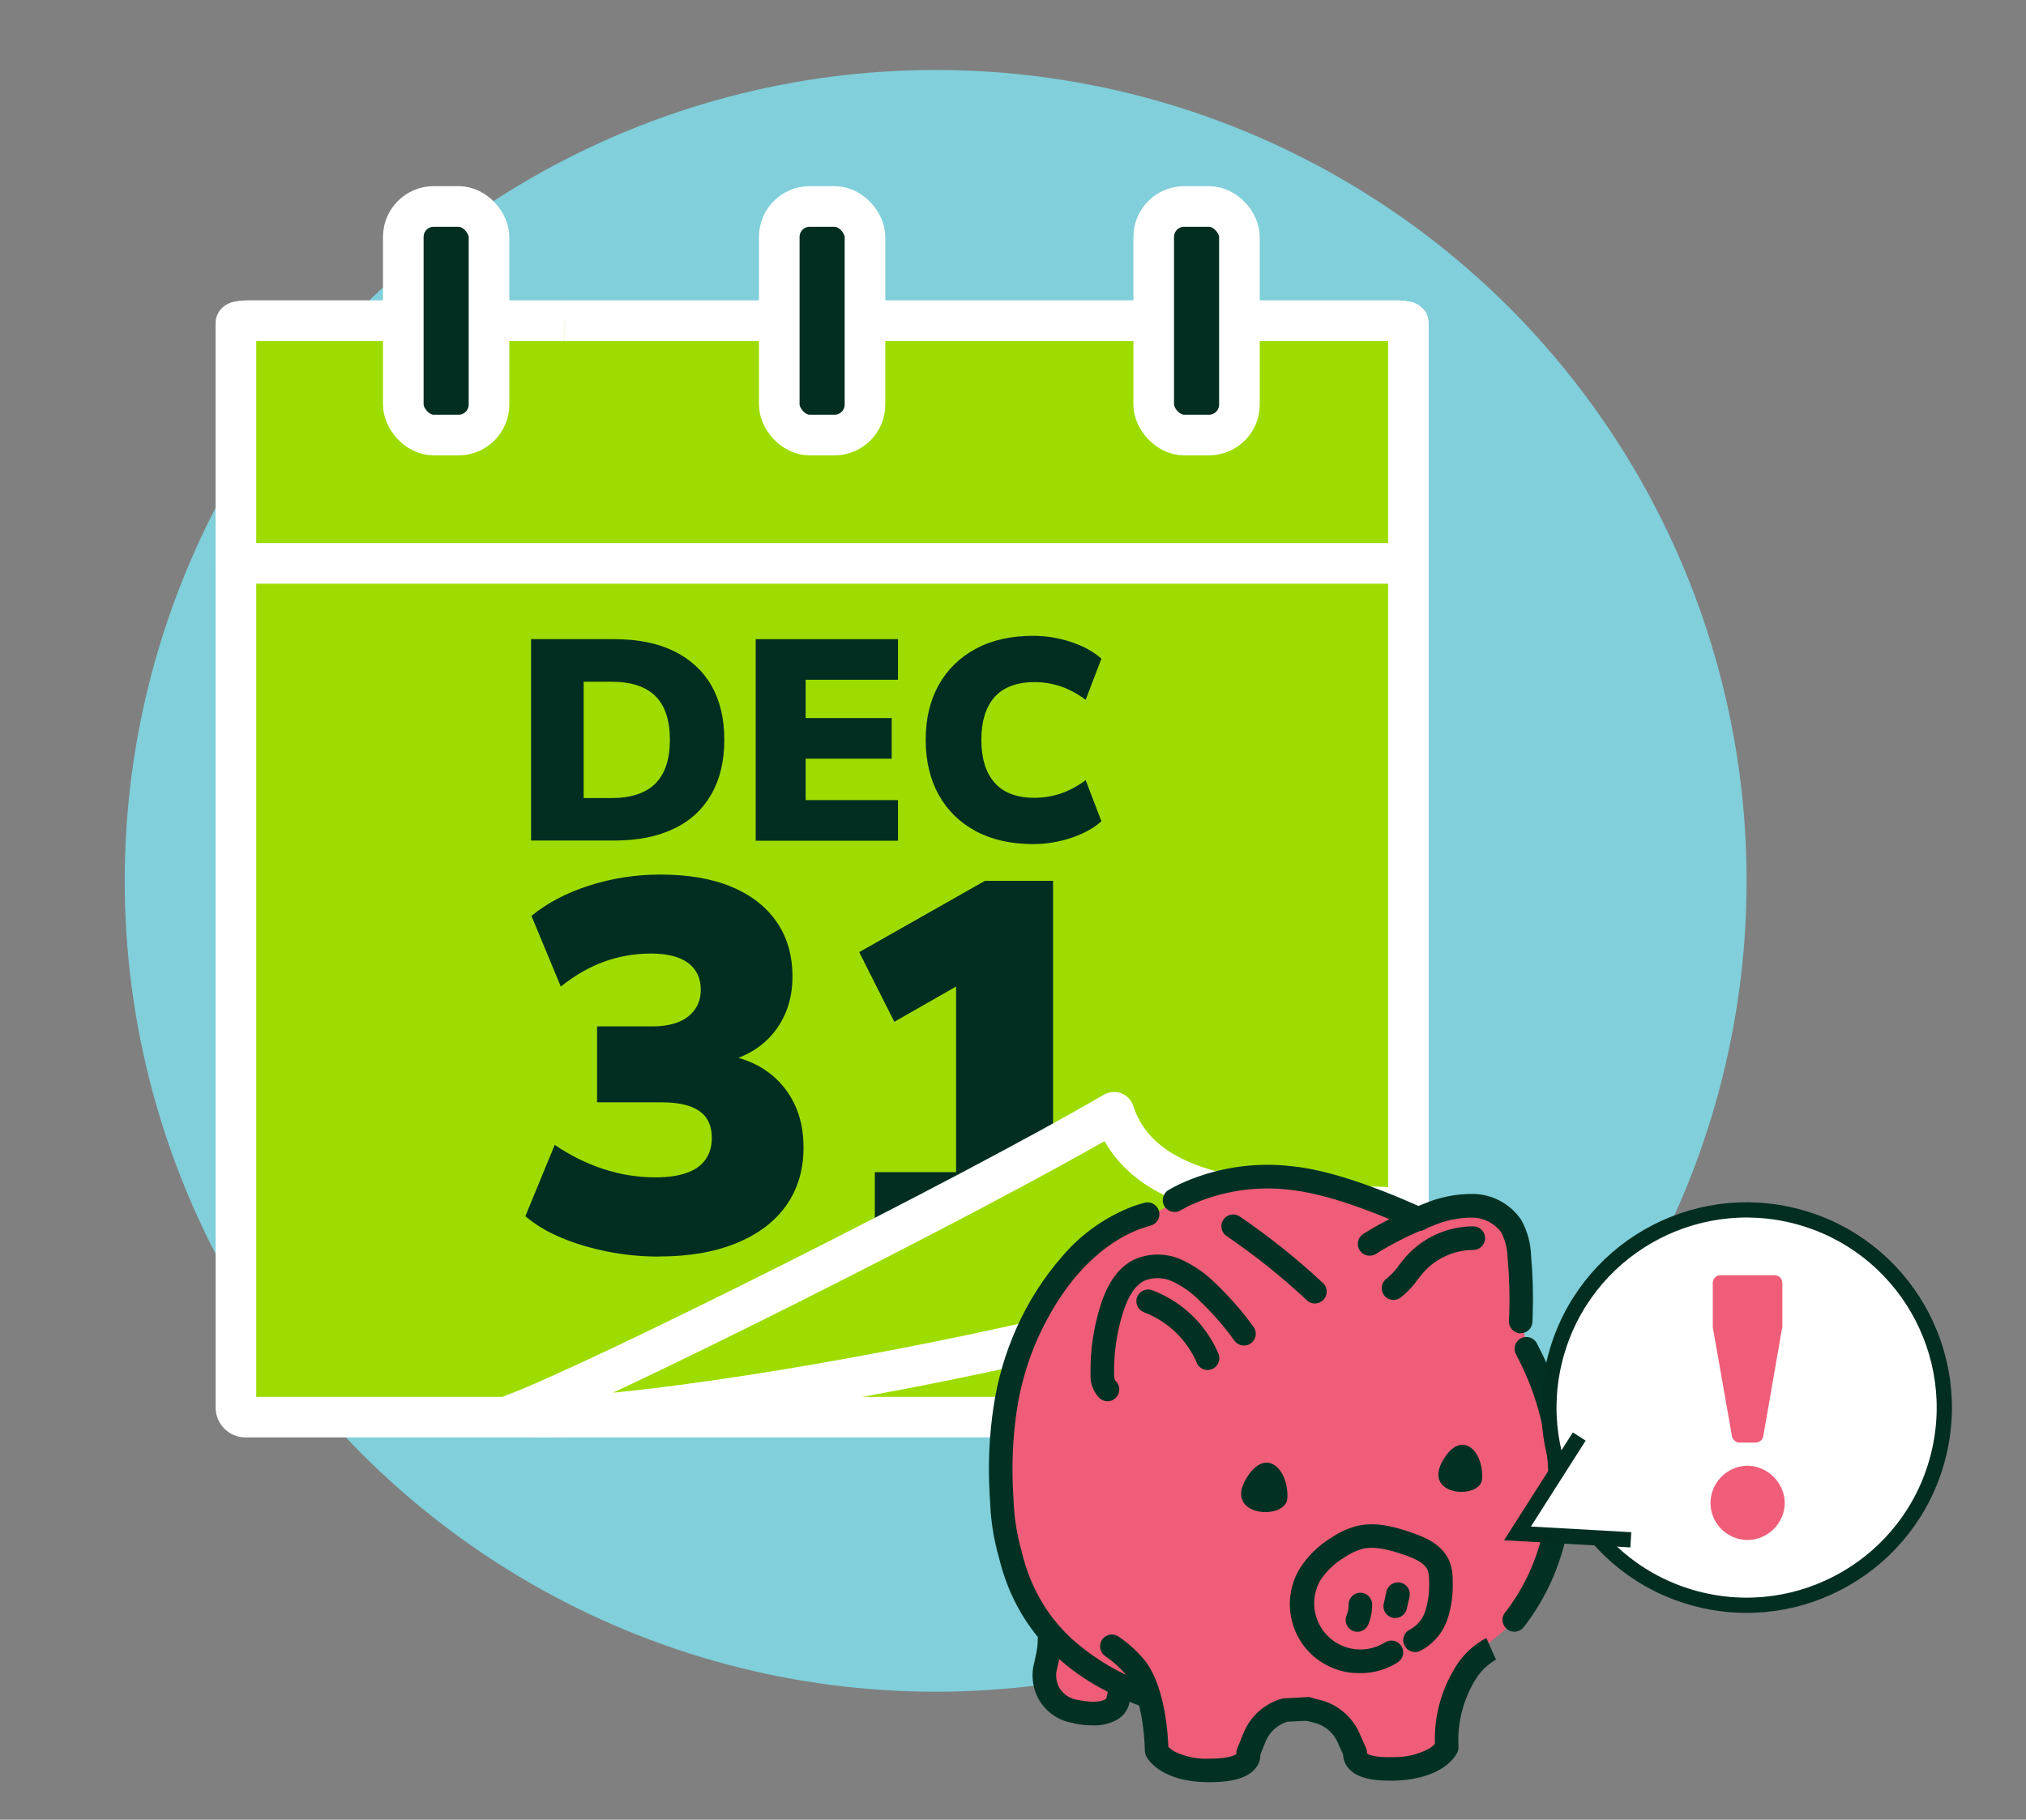
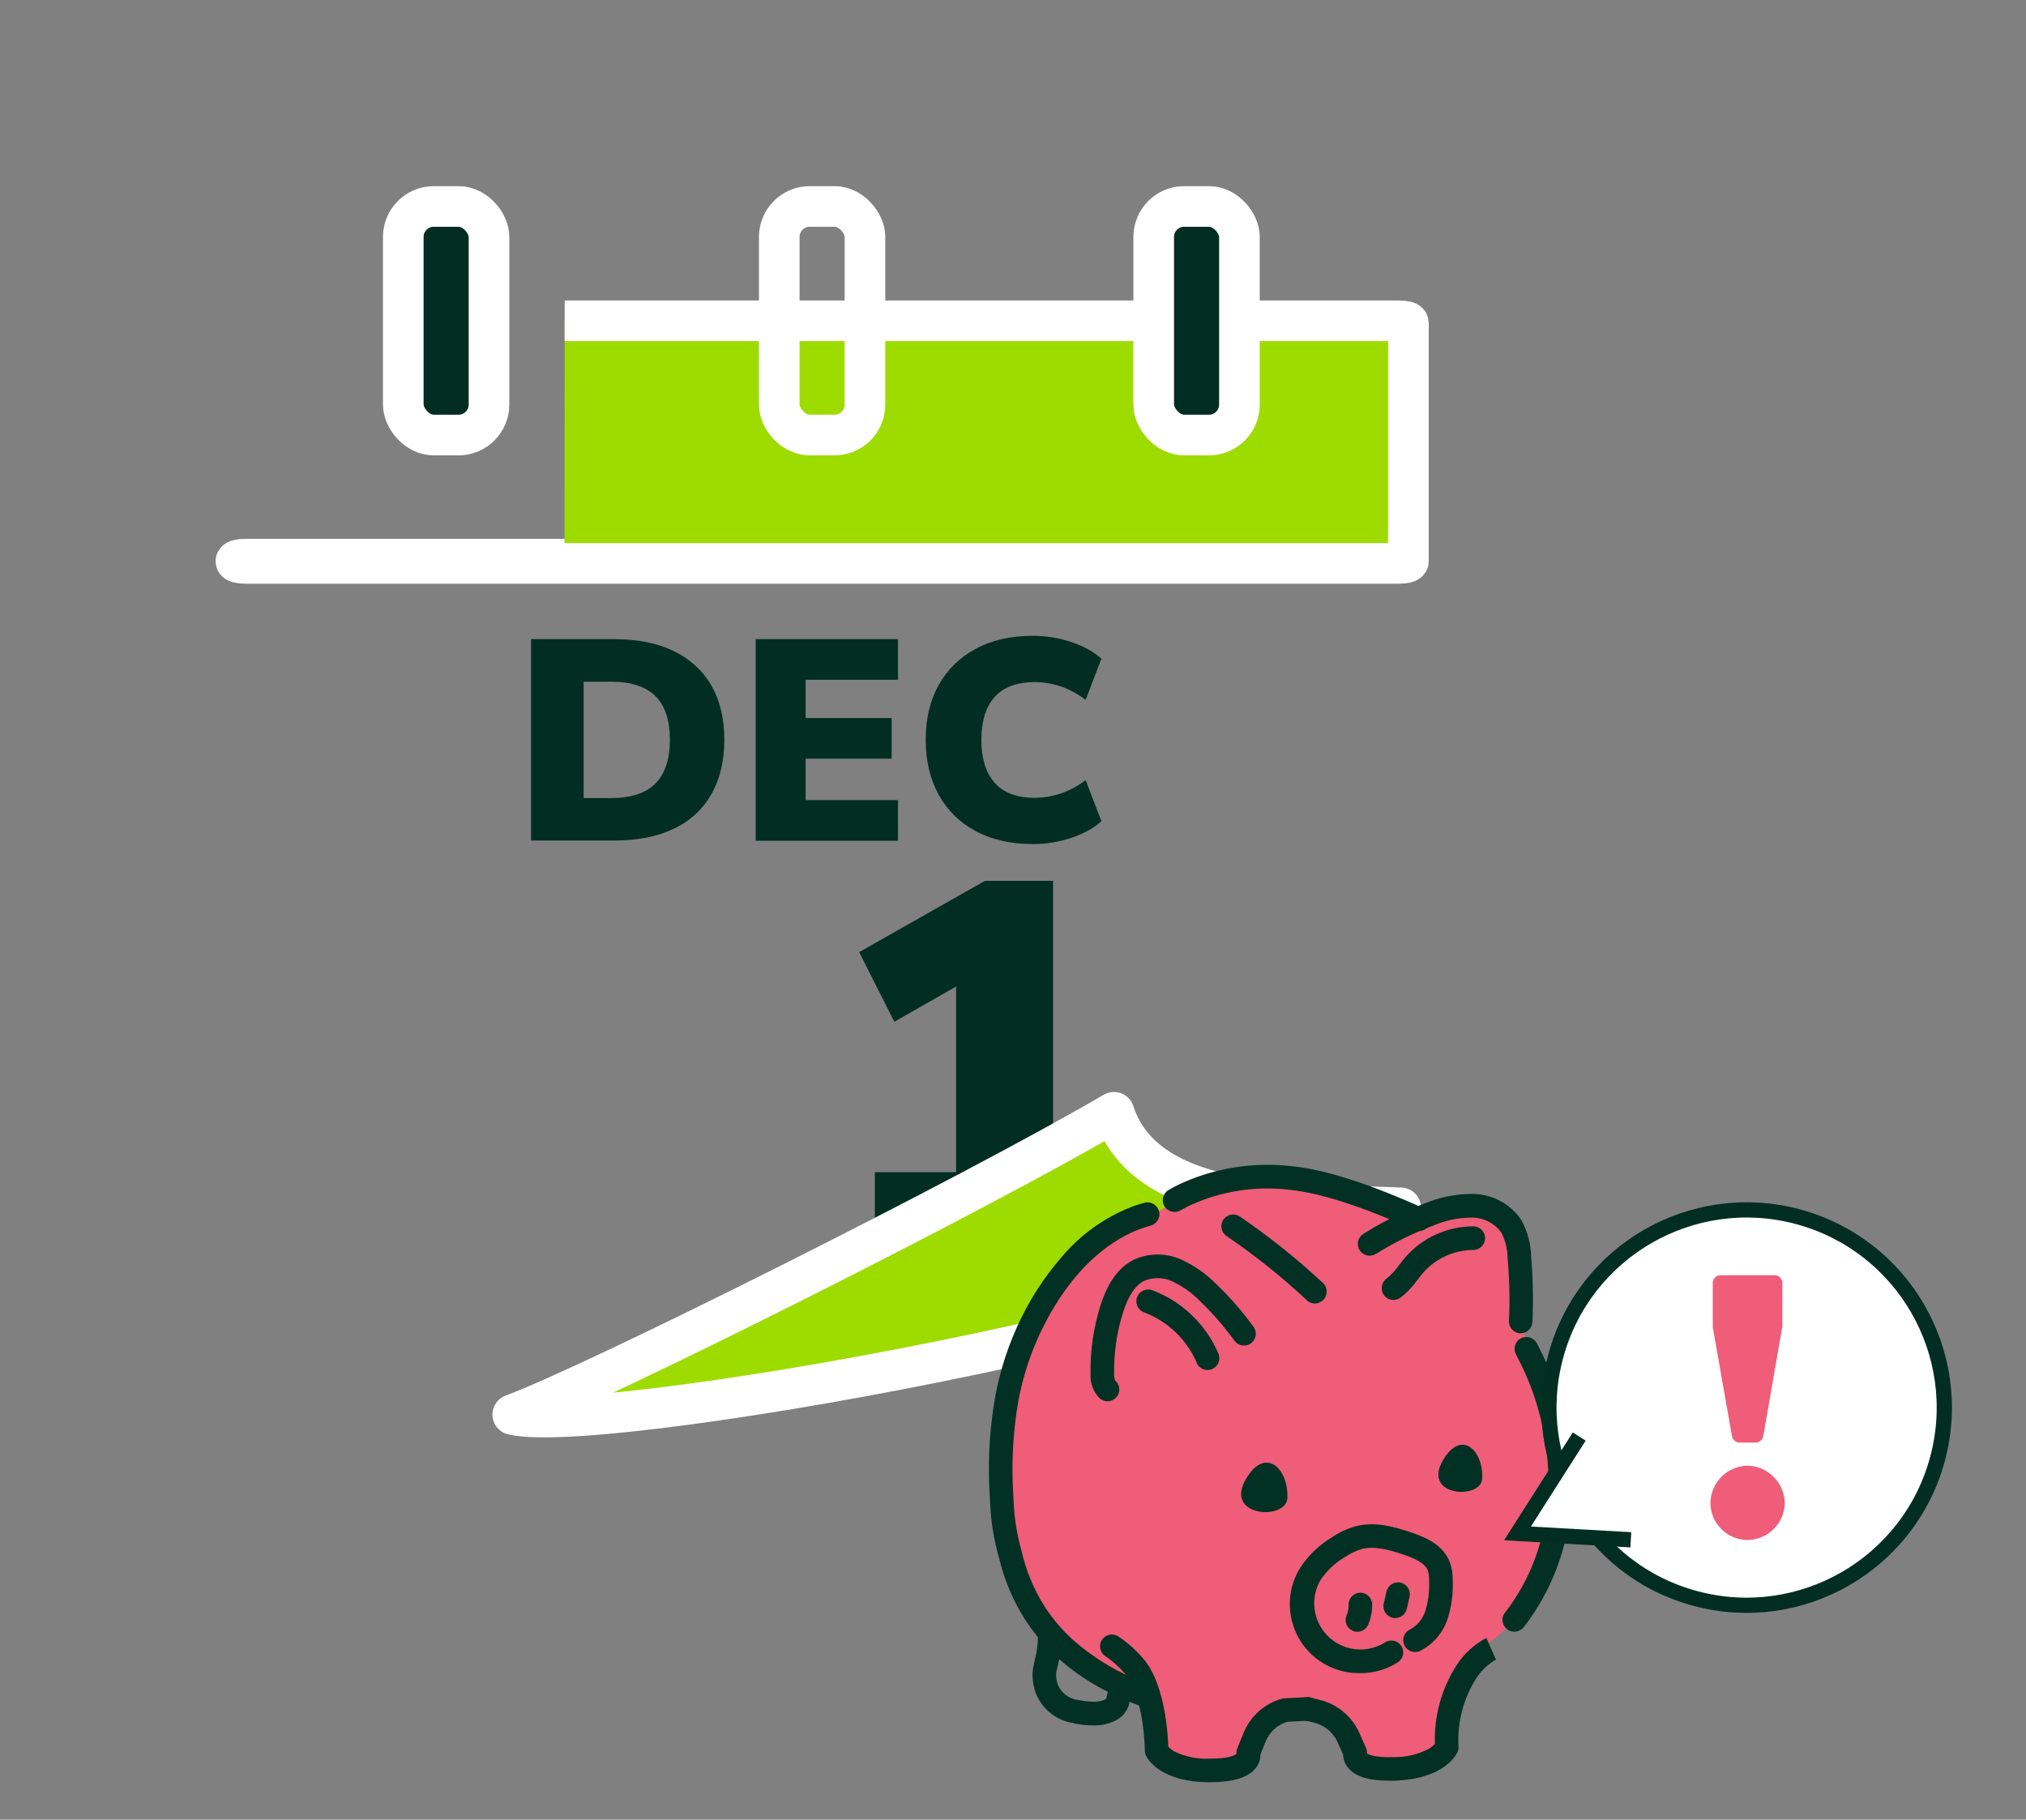
<svg xmlns="http://www.w3.org/2000/svg" viewBox="0 0 199.49 179.19">
  <rect x="0" y="0" width="199.49" height="179.19" fill="#808080" stroke="none" />
  <defs>
    <style>.cls-1{fill:none;}.cls-1,.cls-2,.cls-3{stroke:#fff;stroke-width:4px;}.cls-1,.cls-4{stroke-miterlimit:10;}.cls-2{stroke-linecap:round;}.cls-2,.cls-3{fill:#9edc00;stroke-linejoin:round;}.cls-5{fill:#022e21;}.cls-6{fill:#ef5d78;}.cls-7{fill:#023123;}.cls-8{fill:#80cfda;}.cls-4{fill:#fff;stroke:#022e21;stroke-width:1.5px;}</style>
  </defs>
  <g id="Layer_18">
-     <circle class="cls-8" cx="92.13" cy="86.74" r="79.85" />
-   </g>
+     </g>
  <g id="Layer_13">
-     <path class="cls-3" d="M55.6,31.59h82.14c.52,0,.94.42.94.94v106.08c0,.52-.42.94-.94.94H24.17c-.52,0-.94-.42-.94-.94V32.53c0-.52.42-.94.94-.94h31.42" />
-     <path class="cls-3" d="M55.6,31.59h82.14c.52,0,.94.09.94.21v23.47c0,.11-.42.21-.94.21H24.17c-.52,0-.94-.09-.94-.21v-23.47c0-.11.42-.21.94-.21h31.42" />
+     <path class="cls-3" d="M55.6,31.59h82.14c.52,0,.94.09.94.21v23.47c0,.11-.42.21-.94.21H24.17c-.52,0-.94-.09-.94-.21c0-.11.42-.21.94-.21h31.42" />
  </g>
  <g id="Layer_17_copy">
    <path class="cls-5" d="M52.29,82.78v-19.84h8.19c2.31,0,4.27.39,5.88,1.18,1.61.79,2.84,1.92,3.69,3.39.84,1.47,1.27,3.25,1.27,5.33s-.42,3.87-1.27,5.36-2.07,2.63-3.69,3.4c-1.61.78-3.57,1.17-5.88,1.17h-8.19ZM57.47,78.59h2.7c1.95,0,3.41-.48,4.36-1.43s1.43-2.39,1.43-4.31-.48-3.37-1.43-4.31c-.96-.94-2.41-1.41-4.36-1.41h-2.7v11.45Z" />
    <path class="cls-5" d="M74.41,82.78v-19.84h14.01v4h-9.09v3.77h8.47v4h-8.47v4.08h9.09v4h-14.01Z" />
    <path class="cls-5" d="M101.73,83.12c-2.19,0-4.08-.43-5.66-1.28-1.58-.85-2.79-2.04-3.64-3.57-.85-1.53-1.28-3.33-1.28-5.42s.43-3.88,1.28-5.4,2.07-2.71,3.64-3.56c1.58-.85,3.46-1.28,5.66-1.28,1.29,0,2.55.21,3.77.62,1.22.41,2.2.96,2.95,1.63l-1.55,4.05c-.81-.6-1.63-1.04-2.46-1.32-.83-.28-1.69-.42-2.57-.42-1.74,0-3.05.49-3.93,1.46-.87.98-1.31,2.38-1.31,4.22s.44,3.25,1.31,4.23c.87.99,2.18,1.48,3.93,1.48.88,0,1.74-.14,2.57-.42.83-.28,1.66-.72,2.46-1.32l1.55,4.05c-.75.68-1.74,1.22-2.95,1.63-1.22.41-2.48.62-3.77.62Z" />
-     <path class="cls-5" d="M64.89,123.74c-1.72,0-3.41-.16-5.06-.49-1.65-.33-3.17-.78-4.57-1.37s-2.57-1.29-3.53-2.12l2.89-7.02c1.51,1.03,3.1,1.82,4.77,2.37,1.67.55,3.4.83,5.18.83,1.2,0,2.22-.15,3.04-.44.83-.29,1.44-.73,1.86-1.32.41-.58.62-1.29.62-2.12,0-1.2-.41-2.09-1.24-2.66-.83-.57-2.06-.85-3.71-.85h-6.35v-7.48h5.47c.96,0,1.8-.14,2.5-.41.7-.27,1.25-.69,1.65-1.24.4-.55.59-1.2.59-1.96,0-1.13-.41-2.01-1.24-2.63-.83-.62-2.05-.93-3.66-.93s-3.16.27-4.62.8c-1.46.53-2.88,1.35-4.26,2.45l-2.89-6.96c1.55-1.27,3.45-2.27,5.7-2.99,2.25-.72,4.58-1.08,6.99-1.08,2.75,0,5.09.4,7.02,1.21,1.93.81,3.4,1.96,4.44,3.46,1.03,1.5,1.55,3.29,1.55,5.39s-.59,3.89-1.75,5.39c-1.17,1.5-2.8,2.5-4.9,3.02v-.72c1.65.28,3.04.83,4.18,1.65s2.01,1.87,2.63,3.12c.62,1.26.93,2.71.93,4.36,0,2.2-.57,4.1-1.7,5.7s-2.77,2.84-4.9,3.71c-2.13.88-4.68,1.32-7.63,1.32Z" />
    <path class="cls-5" d="M86.14,123.12v-7.69h8v-20.79h4.39l-10.47,5.98-3.46-6.86,12.38-7.02h6.71v28.68h7.48v7.69h-25.02Z" />
  </g>
  <g id="Layer_15">
    <path class="cls-2" d="M109.69,109.53c3.24,10.03,19.24,8.97,28.23,9.41-4,8.88-77.98,22.6-87.43,20.36,8.11-2.99,45.24-21.6,59.2-29.77Z" />
  </g>
  <g id="Layer_16">
    <rect class="cls-5" x="39.71" y="20.33" width="8.44" height="22.51" rx="3" ry="3" />
    <rect class="cls-1" x="39.71" y="20.33" width="8.44" height="22.51" rx="3" ry="3" />
-     <rect class="cls-5" x="76.73" y="20.33" width="8.44" height="22.51" rx="3" ry="3" />
    <rect class="cls-1" x="76.73" y="20.33" width="8.44" height="22.51" rx="3" ry="3" />
    <rect class="cls-5" x="113.6" y="20.33" width="8.44" height="22.51" rx="3" ry="3" />
    <rect class="cls-1" x="113.6" y="20.33" width="8.44" height="22.51" rx="3" ry="3" />
  </g>
  <g id="Layer_10">
    <g id="a">
-       <path class="cls-6" d="M103.73,163.13c-.41.64-.5,1.44-.23,2.15-.1.6-.02,1.21.23,1.76.57,1.01,1.84,1.08,2.87,1.19,1.07.11,2.52.26,3.15-.83.35-.78.28-1.68-.21-2.39.28-.26.42-.63.39-1.01-.06-.99-.35-1.96-.85-2.81-.51-.8-1.42-1.24-2.36-1.15-.56-1.39-2.99-1.21-2.93.55.02.85,0,1.69-.05,2.53" />
      <path class="cls-7" d="M105.74,169.68c-1.73-.23-3.18-1.4-3.78-3.04-.26-.74-.35-1.53-.25-2.31,0-.02,0-.05.01-.07l.29-1.32c.23-1.05.24-2.14.04-3.2l-.47-2.51h0c-.12-.63.3-1.24.93-1.36s1.24.3,1.36.93l.47,2.51c.26,1.37.24,2.77-.06,4.13l-.28,1.27c-.03.41.02.83.17,1.22.36.82,1.14,1.39,2.03,1.48,1.82.37,2.57.03,2.73-.15.11-.53.26-1.06.43-1.57,0,0,0-.02,0-.03.21-.61.88-.93,1.48-.71.61.21.93.88.71,1.48-.16.46-.29.94-.39,1.42v.05s-.02.03-.02.05c-.21.62-.65,1.14-1.23,1.44-.7.37-1.49.54-2.28.52-.65,0-1.29-.08-1.93-.21Z" />
      <path class="cls-6" d="M101.15,131.27c-2.18,4.77-2.79,10.12-2.57,15.38.02.46.04.92.07,1.37.07,1.73.36,3.45.84,5.11,1.86,5.87,7.35,9.66,12.08,13.6.76.57,1.41,1.26,1.93,2.06.7,1.21.76,2.67,1.16,4.01.05.14.1.28.16.42h.02c.35,0,.7.09,1.02.24.29-.03.59,0,.87.09.33.11.66.2.99.28l.18.04c.1,0,.38.05.38.05.68.05,1.36.05,2.04.05.14,0,.28.01.41.04.25-.32.49-.63.74-.95l1.18-1.52c.42-.57.88-1.11,1.37-1.63.79-.8,1.71-1.44,2.73-1.9l1.95.67c1.01.06.34-.05.49-.12,3.64-.66,3.18,7.07,5.23,5.4,4.65.43,4.81-.09,7.35-1.17.79-.34,2.34-8.68,2.68-9.29,1.11-1.06,4.63-3.32,5.21-4.74,2.26-3.23,3.61-7.02,3.91-10.95.32-5.11-.77-10.2-3.15-14.73-.27-1.23-.47-2.48-.59-3.74h-.06c.06-1.84,0-3.69-.16-5.53-.02-1.07-.3-2.12-.8-3.07-.88-1.24-2.3-1.98-3.82-2-1.5,0-2.98.3-4.36.89-.32.12-.65.25-.97.39-3.6-1.63-8.6-3.61-12.52-4.02-3.6-.44-7.25.14-10.55,1.66l-.66.8c-1.04.26-1.99.8-2.73,1.56l-1.24-.15c-4.97,1.79-8.59,6.52-10.81,11.38M144.11,144.74c-.01.31-.88.26-.56-.28.27-.45.58-.12.56.28" />
      <path class="cls-7" d="M128.68,128.04c-2.46-2.3-5.1-4.41-7.89-6.31-.01,0-.03-.02-.04-.03-.52-.37-.65-1.1-.27-1.62.37-.52,1.1-.65,1.62-.27,2.88,1.97,5.61,4.15,8.16,6.53.24.22.37.53.37.86,0,.64-.52,1.16-1.17,1.16-.29,0-.58-.11-.79-.31Z" />
      <path class="cls-7" d="M149.69,131.3s0,0,0,0c-.64-.03-1.14-.58-1.11-1.22.01-.26.02-.54.03-.78.06-1.8,0-3.6-.16-5.39-.01-.89-.23-1.76-.63-2.55h0c-.68-.92-1.75-1.46-2.89-1.46-1.34,0-2.66.29-3.89.82-.37.14-.66.26-.92.37h-.02c-1.6.67-3.14,1.46-4.61,2.38,0,0-.01,0-.02.01-.55.34-1.26.17-1.6-.38s-.17-1.26.38-1.6c1.57-.99,3.23-1.84,4.94-2.55.29-.13.61-.25,1.01-.41,1.52-.65,3.17-.98,4.83-.97,1.9.02,3.67.97,4.75,2.54.61,1.1.95,2.33.98,3.59.17,1.88.22,3.78.16,5.67h0c0,.25-.02.54-.03.81-.03.62-.54,1.11-1.16,1.11h-.05Z" />
      <path class="cls-7" d="M136.26,127.51c-.37-.53-.24-1.25.29-1.62.46-.37.87-.81,1.2-1.3.21-.27.42-.54.65-.81h0c1.69-1.91,4.11-3.01,6.66-3.02.64,0,1.17.52,1.17,1.16s-.52,1.17-1.16,1.17c-1.89,0-3.68.82-4.93,2.23-.19.22-.37.45-.56.7-.48.68-1.05,1.28-1.71,1.78-.19.14-.43.21-.67.21-.38,0-.74-.19-.95-.5Z" />
      <path class="cls-7" d="M139.25,121.12h-.02s-.04-.03-.04-.03c-5.09-2.3-9.18-3.61-12.16-3.92-3.38-.42-6.82.12-9.91,1.55-.3.15-.59.31-.88.47-.55.32-1.27.14-1.59-.42-.32-.55-.14-1.27.42-1.59.33-.2.68-.38,1.03-.55,3.49-1.63,7.36-2.24,11.18-1.78,3.22.33,7.55,1.72,12.85,4.11.03.01.07.03.12.06.39.2.64.6.64,1.04,0,.64-.52,1.16-1.16,1.16-.16,0-.32-.04-.47-.1Z" />
      <path class="cls-7" d="M112.4,168.04c-7.62-2.77-12.33-7.68-14.02-14.59-.5-1.74-.8-3.53-.88-5.34-.03-.46-.06-.93-.08-1.41-.13-2.71,0-5.42.4-8.1.39-2.7,1.16-5.33,2.27-7.82,1.15-2.59,2.69-5,4.56-7.13,1.86-2.17,4.24-3.84,6.91-4.86h0c.37-.13.75-.25,1.13-.35h0c.62-.17,1.26.2,1.43.82s-.2,1.26-.82,1.43c-.32.09-.65.19-.96.3-2.34.84-6.77,3.36-10.14,10.76-1.02,2.29-1.73,4.72-2.09,7.2-.37,2.53-.49,5.09-.37,7.65h0c.02.45.04.9.07,1.34.07,1.64.34,3.26.79,4.84,0,.02.02.05.02.08.4,1.7,1.05,3.34,1.94,4.85.8,1.35,1.79,2.57,2.94,3.64,2.23,2,4.84,3.54,7.68,4.51.46.17.77.6.77,1.09,0,.64-.52,1.16-1.16,1.16-.14,0-.27-.03-.4-.07Z" />
      <path class="cls-7" d="M149.11,160.68c-.26,0-.51-.09-.72-.25-.51-.4-.6-1.13-.2-1.63.15-.19.35-.45.53-.71h0c1.07-1.52,1.93-3.18,2.54-4.93.62-1.76,1.01-3.59,1.16-5.45.31-4.89-.74-9.77-3.03-14.11h0c-.02-.05-.04-.09-.06-.13s-.05-.09-.07-.13c-.29-.57-.06-1.27.51-1.56.57-.29,1.27-.06,1.56.51.02.03.04.07.05.1.03.05.06.11.08.16,2.49,4.71,3.62,10.02,3.28,15.34-.16,2.06-.59,4.1-1.28,6.05-.68,1.95-1.64,3.8-2.83,5.49-.21.3-.43.59-.6.8-.22.28-.56.45-.92.45h0Z" />
      <path class="cls-7" d="M108.31,137.73c-.64-.63-.98-1.51-.93-2.4-.04-2.3.29-4.59.98-6.78.74-2.32,1.83-3.79,3.32-4.52,1.47-.66,3.16-.65,4.63,0,1.28.59,2.44,1.4,3.43,2.4,1.35,1.29,2.58,2.7,3.68,4.22,0,0,.01.01.02.02.37.53.24,1.25-.28,1.62s-1.25.24-1.62-.28c-1.01-1.4-2.14-2.7-3.39-3.89-.78-.81-1.7-1.46-2.72-1.94-.86-.4-1.85-.42-2.73-.07-.9.43-1.59,1.46-2.12,3.13-.62,1.95-.91,3.99-.88,6.03-.02.23.01.45.1.67.26.22.41.55.41.89,0,.64-.52,1.16-1.16,1.16-.27,0-.53-.1-.74-.27Z" />
      <path class="cls-7" d="M117.84,134.2c-.98-2.28-2.84-4.07-5.16-4.96-.03,0-.05-.02-.08-.03-.59-.25-.87-.93-.62-1.52s.93-.87,1.52-.62c2.91,1.11,5.24,3.35,6.47,6.22.06.14.09.3.09.46,0,.64-.52,1.16-1.16,1.16-.46,0-.89-.28-1.07-.7Z" />
      <path class="cls-7" d="M133.23,164.74c-1.06-.09-2.09-.43-3-.99-3.19-1.97-4.18-6.15-2.22-9.34.79-1.22,1.85-2.25,3.1-3,.72-.5,1.52-.87,2.37-1.11,1.91-.5,3.81.04,5.43.59,1.56.52,3.25,1.29,3.87,3.01,0,.02.01.03.02.05.18.57.26,1.17.24,1.77.05,1.24-.12,2.48-.49,3.66-.44,1.36-1.39,2.5-2.66,3.16-.03.02-.07.03-.1.05-.59.25-1.27-.02-1.53-.62-.25-.59.02-1.27.62-1.53.71-.4,1.24-1.06,1.48-1.84.28-.94.4-1.91.36-2.89v-.06c.01-.34-.03-.68-.13-1-.3-.77-1.38-1.22-2.41-1.57-1.31-.44-2.82-.88-4.1-.54h0c-.6.18-1.17.46-1.68.81-.95.56-1.77,1.33-2.38,2.25-.85,1.46-.82,3.27.08,4.7,1.33,2.13,4.14,2.77,6.27,1.44.54-.35,1.26-.2,1.61.34.35.54.2,1.26-.34,1.61-1.1.71-2.39,1.08-3.7,1.07-.23,0-.46-.01-.7-.03Z" />
      <path class="cls-7" d="M137.38,159.34c-.09,0-.17,0-.25-.03-.63-.14-1.02-.76-.88-1.39.09-.39.18-.79.26-1.17v-.02c.15-.63.77-1.02,1.4-.88s1.02.76.88,1.39v.02c-.09.39-.18.78-.27,1.16-.12.53-.59.91-1.13.91h0Z" />
      <path class="cls-7" d="M133.66,160.69c-.16,0-.31-.03-.45-.09-.59-.25-.87-.93-.62-1.53.14-.33.21-.69.2-1.05-.01-.64.5-1.17,1.14-1.18.64-.01,1.17.5,1.18,1.14.01.69-.12,1.37-.39,2-.18.43-.6.71-1.07.71h0Z" />
      <path class="cls-7" d="M145.94,145.61c-.09,2.1-6.03,1.78-3.82-1.88,1.84-3.04,3.97-.81,3.82,1.88" />
      <path class="cls-7" d="M132.69,174.02c-.28-.36-.43-.79-.44-1.24l-.55-1.23c-.43-.96-1.28-1.66-2.3-1.91l-.87-.21s-.02,0-.03,0c-.62-.16-1-.79-.84-1.41.16-.62.79-1,1.41-.84l.87.21c1.72.42,3.16,1.61,3.89,3.22l.67,1.51c.08.17.11.36.1.55.18.12.81.42,2.61.36,1.2.02,2.38-.25,3.44-.8.24-.13.45-.3.64-.5-.1-2.77.67-5.5,2.18-7.82.72-1.1,1.71-1.99,2.88-2.61l.95,2.12h.01c-.78.45-1.44,1.07-1.94,1.83-1.29,2.03-1.9,4.41-1.76,6.81,0,.17-.03.33-.1.48-.12.27-1.31,2.66-6.23,2.81-.17,0-.34,0-.5,0-2.06,0-3.4-.43-4.08-1.32Z" />
      <path class="cls-7" d="M126.76,147.54c-.11,2.2-6.36,1.87-4.03-1.98,1.94-3.18,4.17-.85,4.03,1.98" />
      <path class="cls-7" d="M112.85,172.93c-.07-.15-.11-.31-.12-.48-.1-3.87-1.01-6.41-1.76-7.4-.61-.75-1.33-1.41-2.12-1.95-.54-.35-.7-1.07-.35-1.61.35-.54,1.07-.7,1.61-.35,1.02.69,1.93,1.52,2.7,2.48h0c1.27,1.67,2.09,4.79,2.23,8.4.19.19.41.35.65.48,1.06.5,2.23.74,3.4.68h.07c1.8,0,2.42-.33,2.59-.46-.02-.19,0-.38.08-.55l.62-1.53c.67-1.64,2.06-2.89,3.77-3.36.08-.02.16-.04.25-.04l2.26-.12c.64-.03,1.19.46,1.22,1.1.03.64-.46,1.19-1.1,1.22l-2.12.11c-.96.3-1.74,1.02-2.12,1.96l-.5,1.25c0,.45-.13.89-.4,1.26-.7.98-2.18,1.47-4.53,1.48h-.08c-4.86,0-6.12-2.32-6.25-2.59Z" />
    </g>
  </g>
  <g id="Layer_11">
    <path class="cls-4" d="M166.94,157.41c10.38,2.78,21.06-3.38,23.84-13.76,2.78-10.38-3.38-21.06-13.76-23.84-10.38-2.78-21.06,3.38-23.84,13.76-2.78,10.38,3.38,21.06,13.76,23.84" />
    <path class="cls-4" d="M155.5,141.46l-6.08,9.54,11.16.63" />
  </g>
  <g id="Layer_12">
    <g id="a-2">
      <path class="cls-6" d="M172.04,144.33c-2.01.05-3.61,1.69-3.62,3.7.03,1.99,1.63,3.59,3.62,3.62,2.01,0,3.65-1.61,3.7-3.62-.03-2.03-1.67-3.67-3.7-3.7h0ZM169.38,125.58c-.19,0-.38.08-.51.22-.14.13-.22.32-.22.51v4.39l1.89,10.74c.08.35.38.6.73.62h1.62c.35-.02.65-.27.73-.62l1.88-10.82v-4.31c-.01-.4-.33-.72-.73-.73h-5.39Z" />
    </g>
  </g>
</svg>